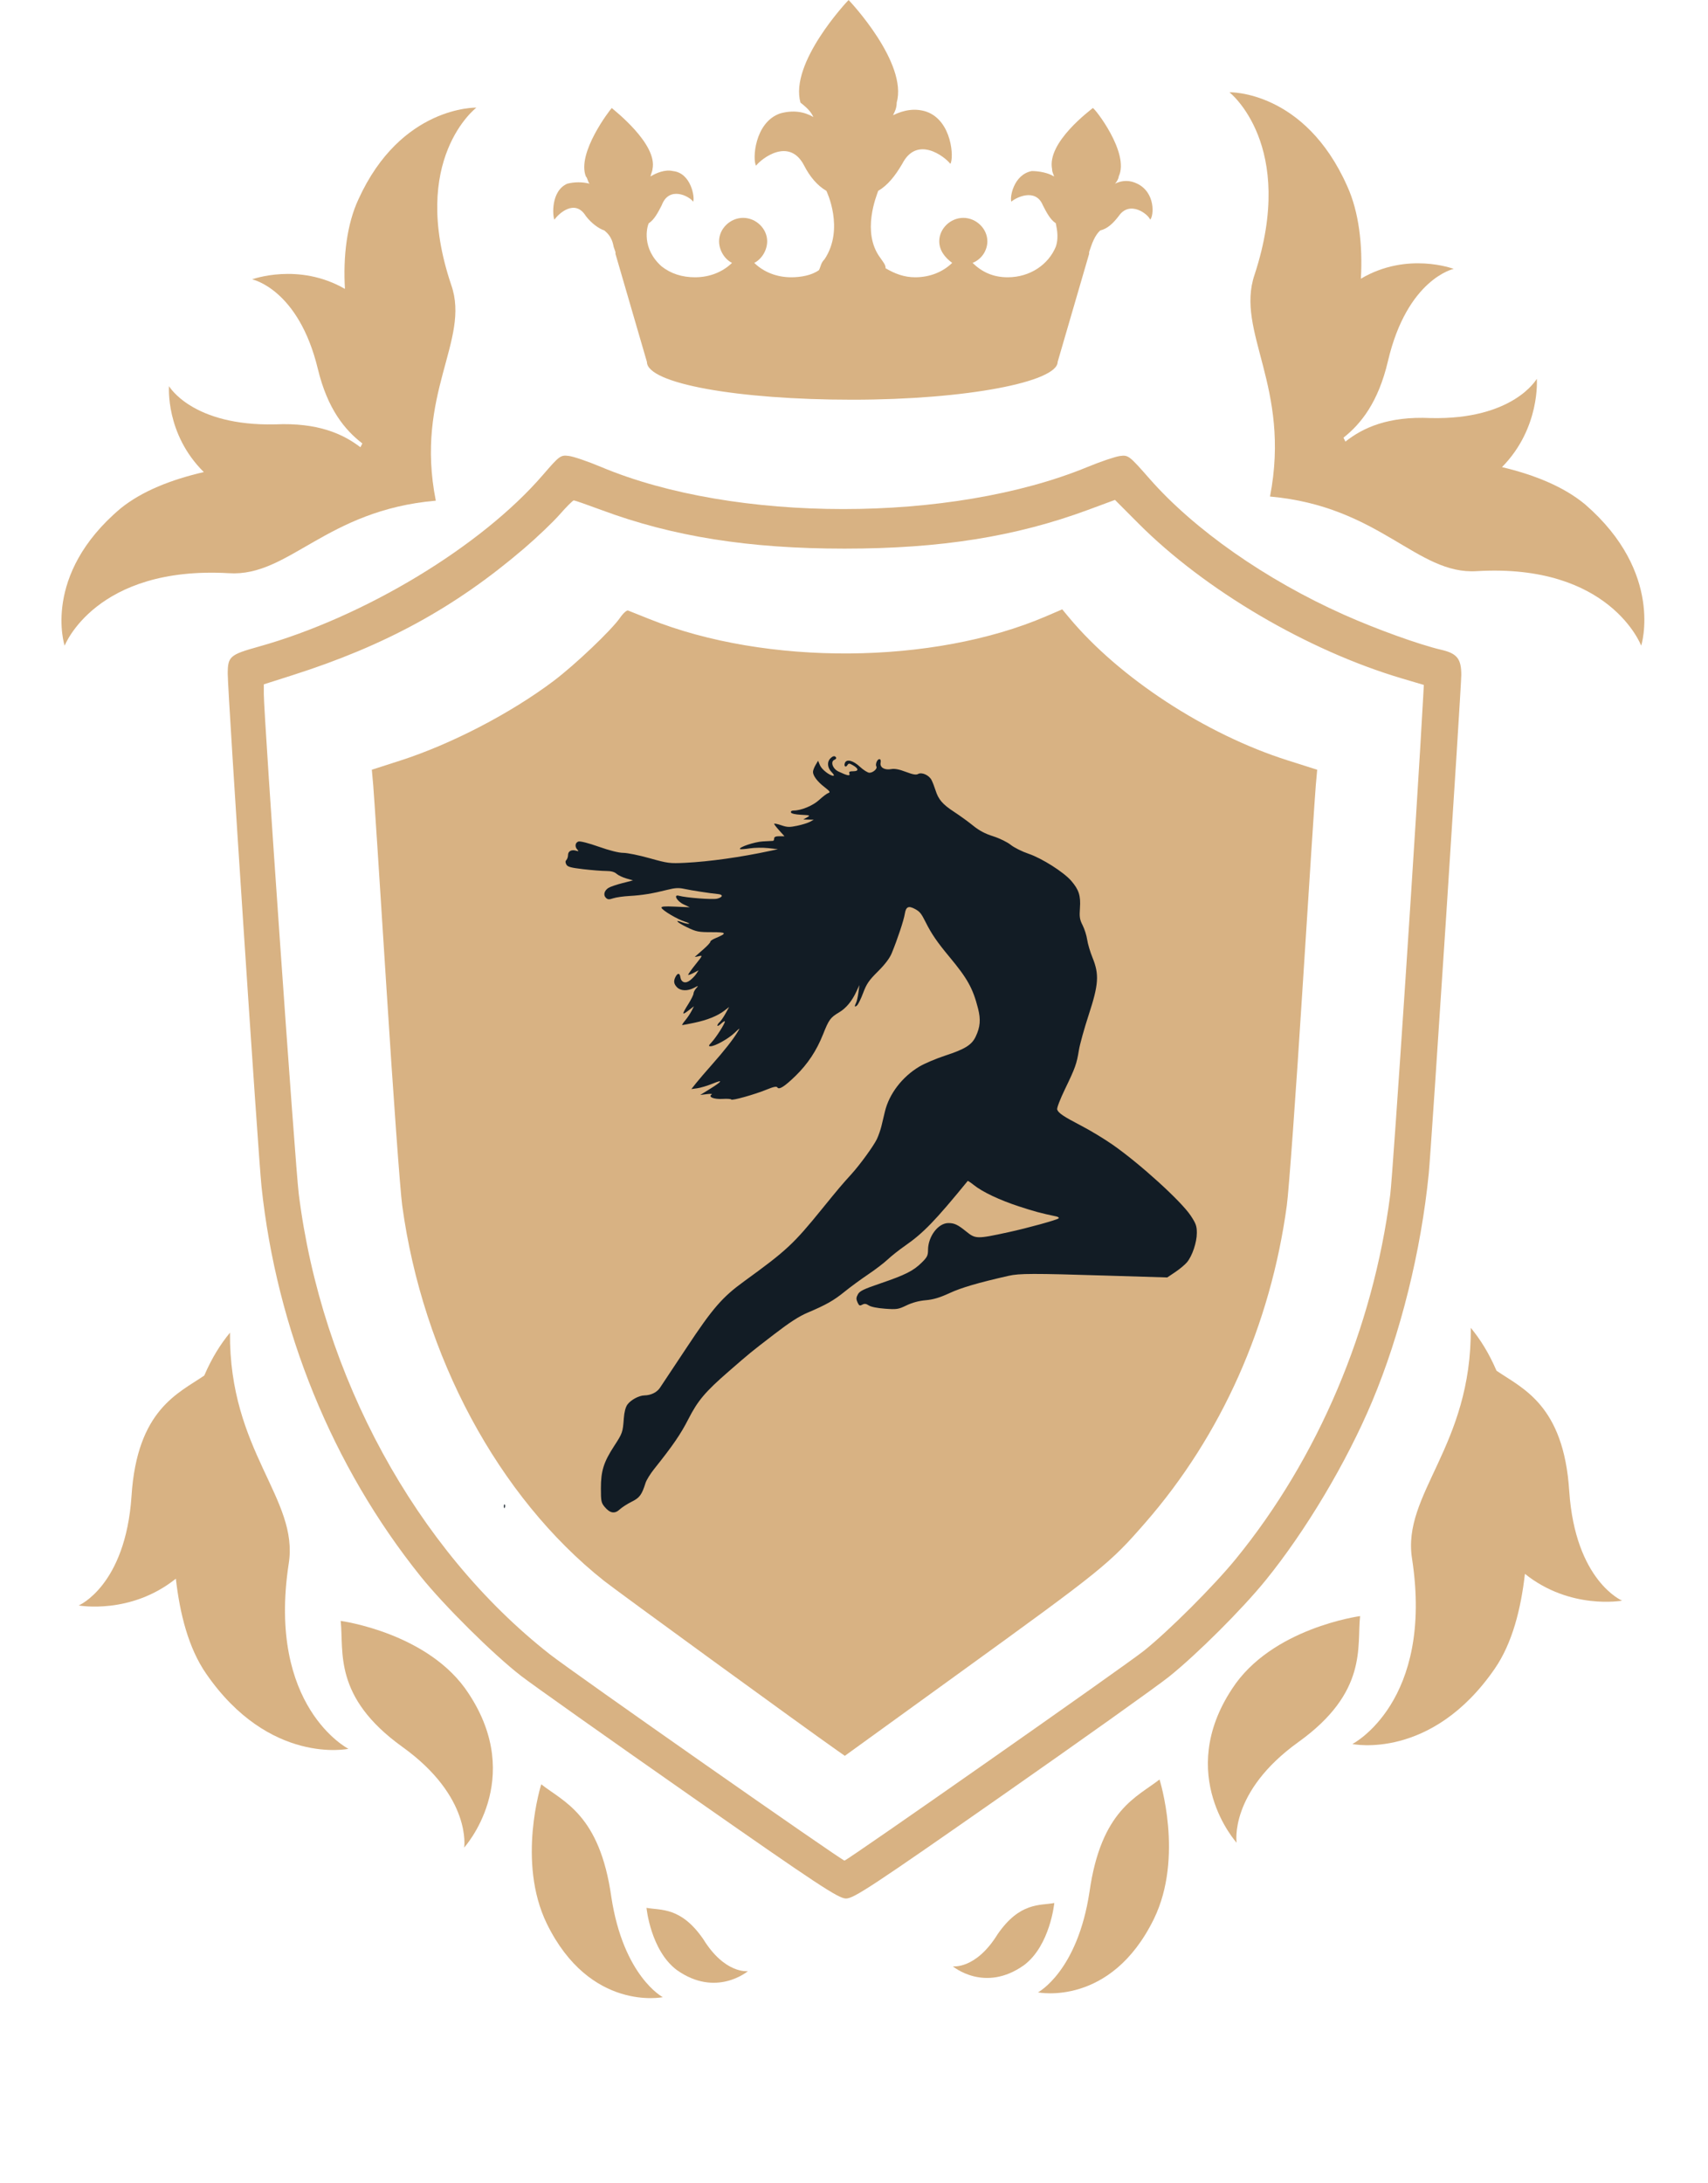
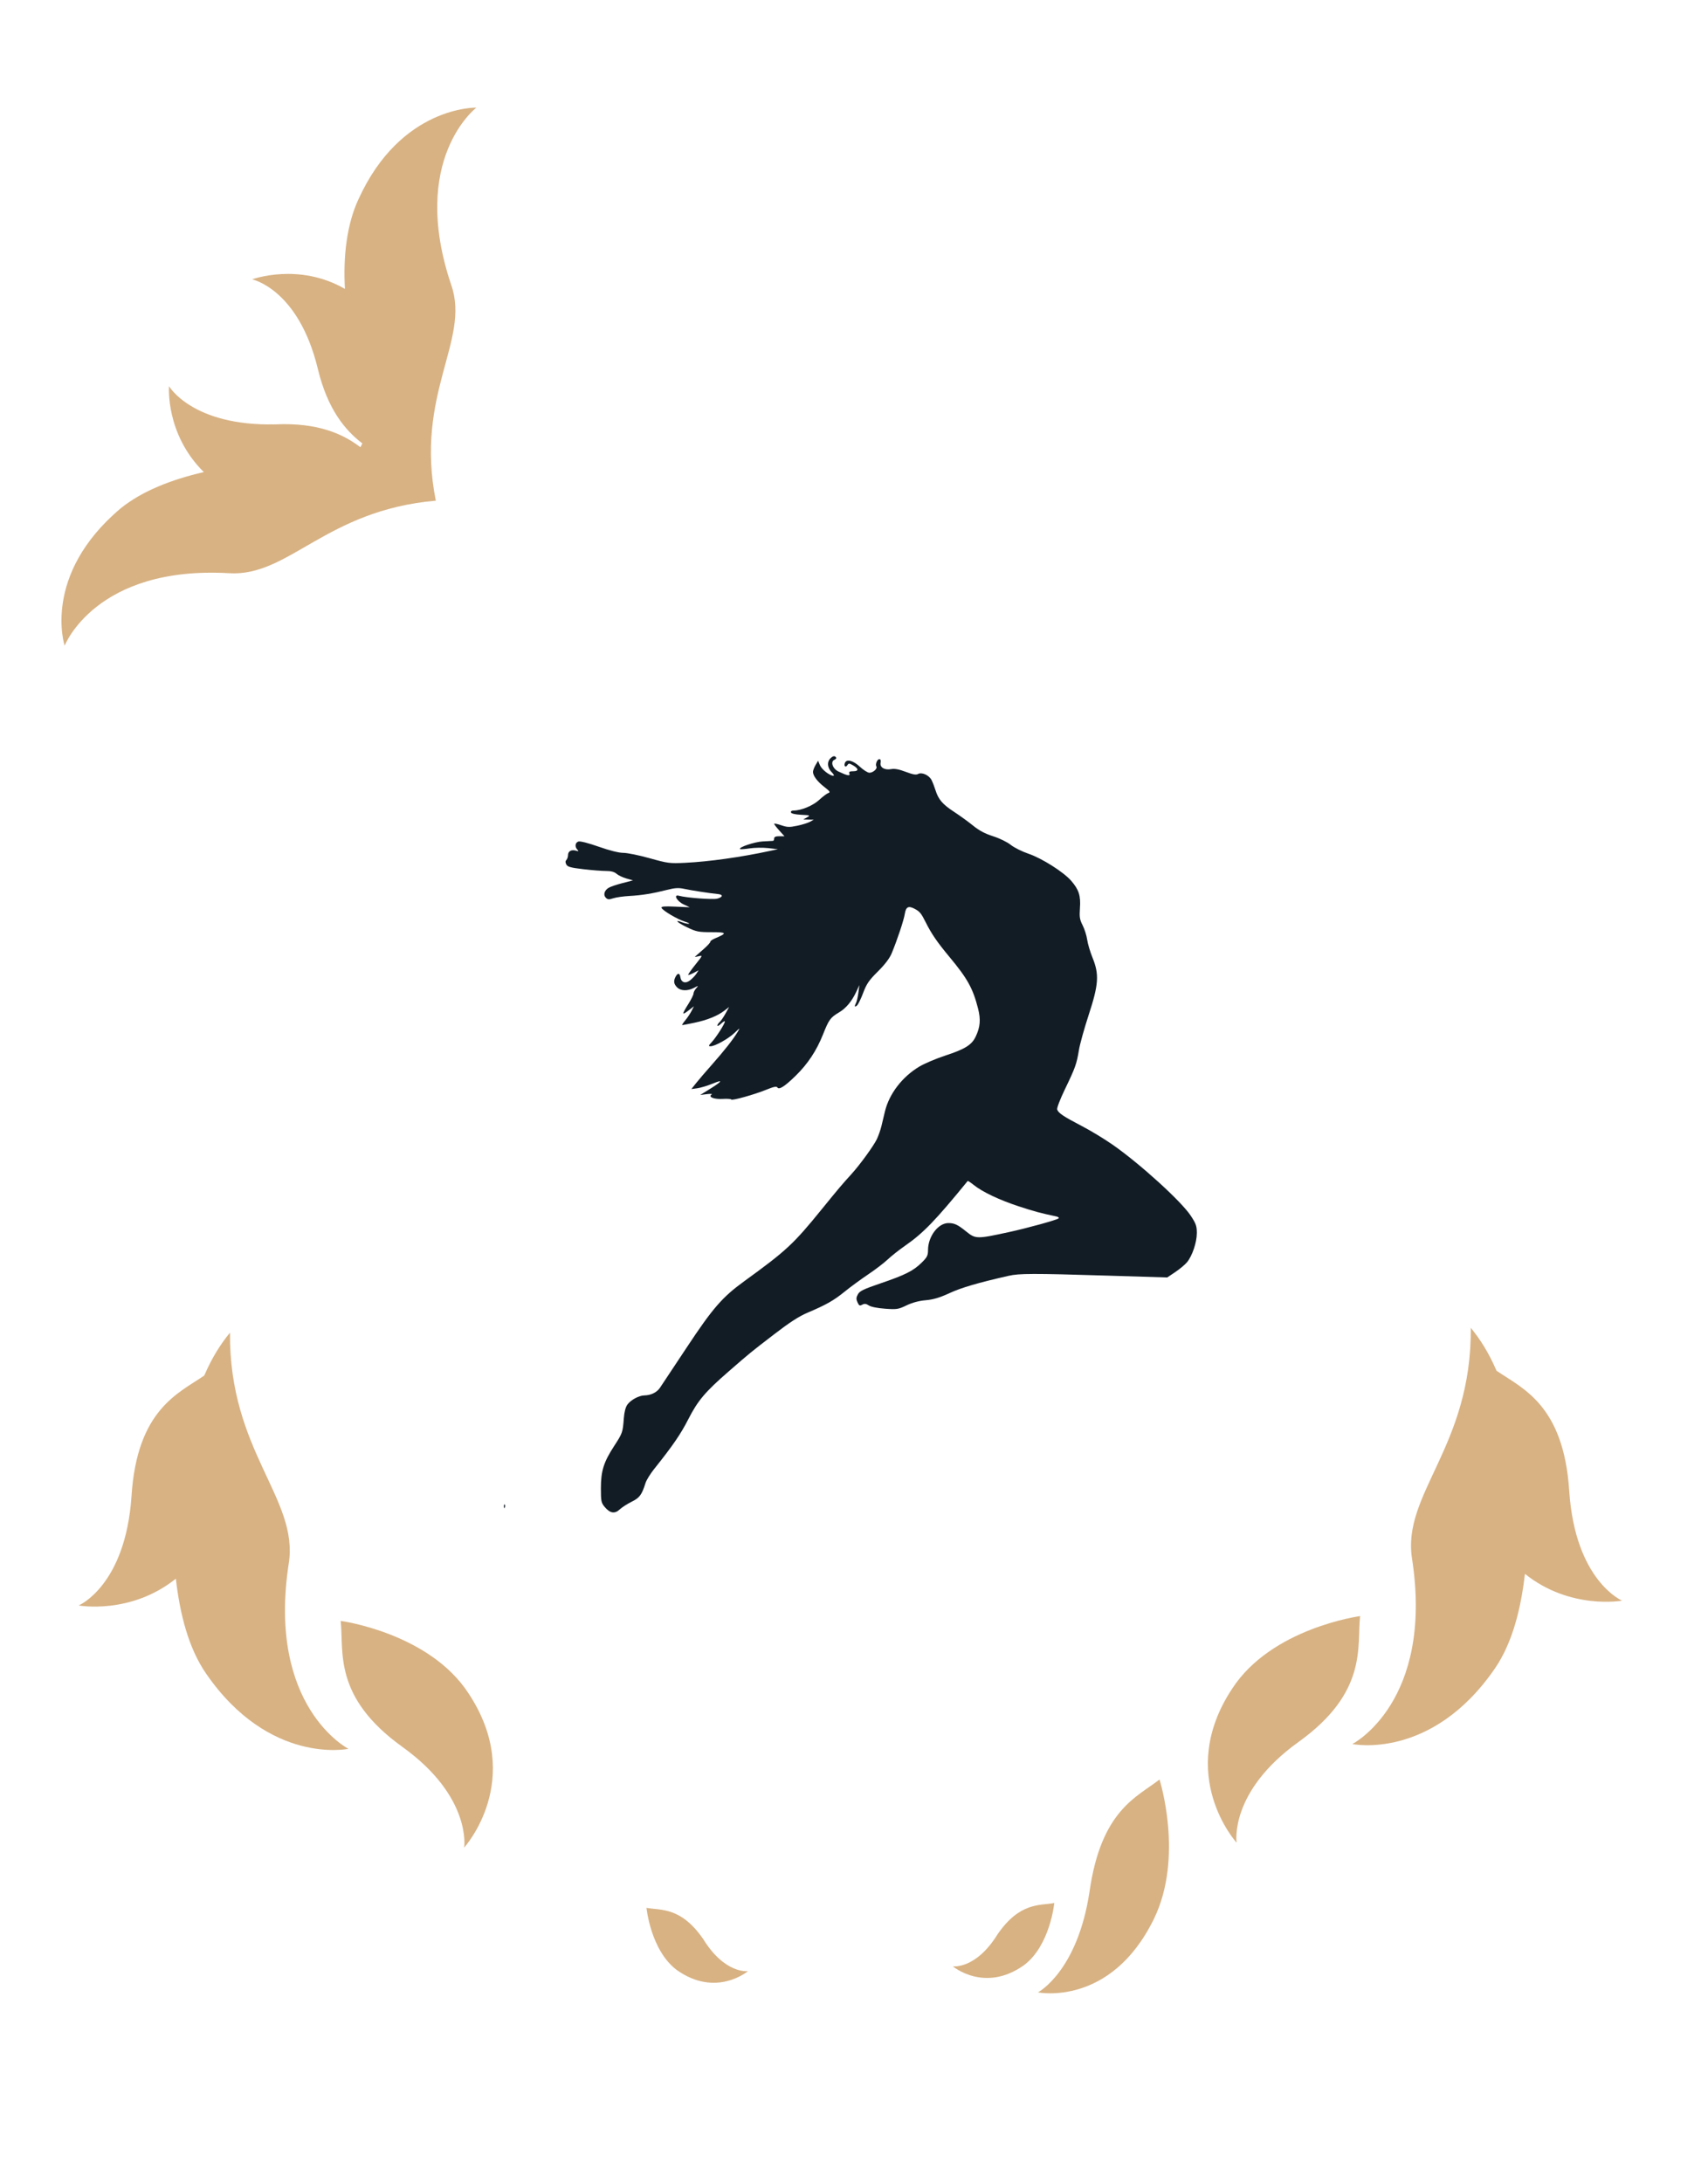
<svg xmlns="http://www.w3.org/2000/svg" width="90" height="115" viewBox="0 0 90 115" fill="none">
-   <path fill-rule="evenodd" clip-rule="evenodd" d="M28.601 25.023C25.352 28.789 19.19 32.507 13.621 34.063C12.108 34.485 12 34.58 12 35.494C12 36.48 13.606 60.854 13.779 62.492C14.574 70.026 17.52 77.245 22.158 83.024C23.407 84.58 25.987 87.136 27.458 88.275C28.05 88.733 32.042 91.558 36.328 94.553C43.12 99.299 44.179 99.998 44.58 100C44.983 100.002 45.981 99.344 52.752 94.614C56.994 91.65 60.978 88.814 61.605 88.311C63.076 87.132 65.455 84.759 66.683 83.247C68.803 80.637 70.953 77.031 72.299 73.828C73.795 70.268 74.883 65.891 75.287 61.804C75.415 60.514 77 36.214 77 35.547C77 34.703 76.776 34.42 75.957 34.229C74.779 33.954 72.528 33.143 70.8 32.371C66.701 30.541 62.928 27.901 60.568 25.211C59.503 23.998 59.455 23.961 59.017 24.018C58.768 24.051 58.001 24.309 57.313 24.593C50.133 27.554 38.706 27.554 31.667 24.593C30.99 24.308 30.23 24.048 29.978 24.016C29.537 23.96 29.488 23.996 28.601 25.023ZM31.695 26.865C35.45 28.262 39.46 28.898 44.5 28.898C49.556 28.898 53.514 28.268 57.336 26.855L58.752 26.331L59.989 27.572C63.493 31.087 68.899 34.264 73.891 35.741L75.026 36.077L74.993 36.687C74.686 42.358 73.399 61.818 73.256 62.929C72.352 69.973 69.45 76.813 65.112 82.122C63.95 83.544 61.59 85.901 60.275 86.952C59.3 87.731 44.636 98.002 44.499 98.002C44.354 98.002 30.18 88.083 28.979 87.141C21.926 81.613 16.939 72.473 15.742 62.883C15.559 61.417 13.901 37.715 13.901 36.563V36.046L15.389 35.572C20.306 34.006 23.978 31.999 27.612 28.891C28.289 28.312 29.136 27.505 29.494 27.097C29.851 26.69 30.185 26.357 30.235 26.357C30.286 26.357 30.943 26.586 31.695 26.865ZM32.677 32.533C32.23 33.182 30.303 35.016 29.172 35.867C26.91 37.572 23.772 39.2 21.086 40.063L19.593 40.543L19.666 41.358C19.706 41.807 20.022 46.647 20.368 52.114C20.714 57.581 21.085 62.701 21.193 63.492C22.275 71.438 26.262 78.851 31.829 83.267C32.53 83.823 42.437 91.028 44.128 92.212L44.517 92.484L50.4 88.23C58.127 82.643 58.455 82.378 60.35 80.205C64.356 75.612 66.949 69.801 67.807 63.492C67.915 62.701 68.286 57.581 68.631 52.114C68.977 46.647 69.293 41.807 69.334 41.359L69.407 40.545L67.85 40.05C63.522 38.677 58.965 35.697 56.316 32.509L55.973 32.096L55.115 32.465C49.173 35.014 40.391 35.077 34.237 32.614C33.679 32.391 33.166 32.186 33.096 32.158C33.027 32.131 32.838 32.299 32.677 32.533Z" fill="#D8B283" />
  <path fill-rule="evenodd" clip-rule="evenodd" d="M43.75 39.952C43.569 40.136 43.599 40.444 43.819 40.667C43.926 40.774 43.97 40.862 43.918 40.862C43.721 40.861 43.299 40.532 43.205 40.305L43.107 40.07L42.973 40.299C42.899 40.425 42.839 40.587 42.839 40.658C42.839 40.863 43.072 41.171 43.446 41.459C43.729 41.678 43.765 41.733 43.649 41.77C43.571 41.795 43.355 41.958 43.168 42.131C42.839 42.435 42.22 42.693 41.817 42.693C41.715 42.693 41.659 42.733 41.678 42.792C41.698 42.854 41.9 42.901 42.216 42.917C42.695 42.941 42.711 42.948 42.524 43.053L42.328 43.165L42.603 43.171L42.878 43.177L42.68 43.286C42.57 43.346 42.267 43.44 42.006 43.495C41.6 43.58 41.479 43.576 41.162 43.467C40.959 43.397 40.793 43.364 40.793 43.394C40.793 43.424 40.916 43.583 41.065 43.747L41.336 44.046H41.064C40.876 44.046 40.793 44.082 40.793 44.165C40.793 44.231 40.766 44.287 40.734 44.29C40.701 44.293 40.46 44.306 40.198 44.319C39.766 44.341 38.904 44.63 38.995 44.721C39.015 44.742 39.242 44.726 39.499 44.687C39.756 44.647 40.197 44.641 40.478 44.672L40.99 44.73L40.557 44.823C39.042 45.149 37.368 45.384 36.11 45.446C35.292 45.486 35.188 45.473 34.233 45.205C33.677 45.049 33.052 44.922 32.845 44.922C32.607 44.922 32.129 44.802 31.552 44.599C31.012 44.408 30.572 44.296 30.48 44.325C30.305 44.382 30.277 44.599 30.424 44.755C30.504 44.84 30.491 44.85 30.356 44.809C30.116 44.736 29.932 44.833 29.932 45.033C29.932 45.129 29.893 45.247 29.846 45.295C29.786 45.355 29.785 45.428 29.841 45.535C29.907 45.659 30.072 45.705 30.734 45.782C31.18 45.835 31.72 45.877 31.934 45.877C32.199 45.877 32.374 45.923 32.485 46.022C32.574 46.102 32.806 46.214 33.001 46.27L33.355 46.372L32.793 46.517C32.483 46.596 32.155 46.709 32.064 46.766C31.841 46.907 31.778 47.141 31.923 47.287C32.02 47.385 32.09 47.39 32.315 47.315C32.466 47.265 32.85 47.21 33.169 47.193C33.818 47.158 34.394 47.064 35.163 46.869C35.571 46.766 35.762 46.755 36.054 46.819C36.436 46.902 37.438 47.056 37.824 47.091C38.117 47.117 38.099 47.254 37.793 47.334C37.561 47.395 36.16 47.289 35.781 47.183C35.463 47.093 35.662 47.467 36.023 47.637L36.346 47.789L35.584 47.755C35.004 47.729 34.83 47.744 34.858 47.818C34.912 47.959 35.69 48.42 36.086 48.545C36.273 48.604 36.365 48.654 36.292 48.657C36.219 48.66 36.064 48.626 35.947 48.581C35.502 48.41 35.677 48.591 36.197 48.84C36.693 49.078 36.805 49.1 37.496 49.1C38.305 49.1 38.334 49.149 37.686 49.423C37.534 49.487 37.418 49.569 37.429 49.604C37.439 49.64 37.271 49.823 37.054 50.011C36.838 50.2 36.643 50.37 36.622 50.39C36.6 50.41 36.686 50.4 36.812 50.368C37.037 50.311 37.033 50.321 36.637 50.815C36.415 51.093 36.246 51.334 36.263 51.35C36.279 51.367 36.409 51.319 36.552 51.244L36.812 51.108L36.69 51.295C36.622 51.398 36.471 51.554 36.355 51.642C36.111 51.827 35.891 51.748 35.849 51.46C35.818 51.248 35.709 51.24 35.601 51.443C35.48 51.672 35.502 51.828 35.677 52.005C35.869 52.199 36.226 52.211 36.567 52.034C36.815 51.906 36.817 51.906 36.681 52.06C36.605 52.147 36.543 52.27 36.543 52.334C36.543 52.398 36.42 52.646 36.27 52.885C35.922 53.437 35.923 53.499 36.279 53.225L36.566 53.004L36.439 53.251C36.37 53.387 36.22 53.61 36.106 53.747C35.992 53.883 35.922 53.995 35.949 53.995C35.976 53.995 36.264 53.94 36.587 53.872C37.265 53.731 37.812 53.51 38.17 53.234L38.42 53.041L38.227 53.391C38.12 53.584 37.981 53.785 37.918 53.838C37.854 53.892 37.802 53.973 37.802 54.019C37.802 54.065 37.891 54.019 37.999 53.916C38.107 53.813 38.196 53.764 38.196 53.807C38.196 53.922 37.738 54.639 37.504 54.891C37.33 55.078 37.321 55.109 37.442 55.109C37.673 55.109 38.371 54.721 38.702 54.408C39.002 54.124 39.007 54.122 38.869 54.353C38.634 54.746 38.161 55.347 37.525 56.065C37.195 56.437 36.813 56.881 36.678 57.052L36.431 57.364L36.746 57.321C36.92 57.297 37.287 57.186 37.563 57.073C38.132 56.841 38.061 56.954 37.369 57.382L36.897 57.674L37.247 57.631C37.44 57.607 37.553 57.615 37.499 57.649C37.295 57.777 37.625 57.911 38.075 57.883C38.315 57.868 38.52 57.882 38.53 57.913C38.556 57.989 39.755 57.654 40.399 57.39C40.766 57.24 40.92 57.21 40.962 57.277C41.048 57.418 41.345 57.229 41.922 56.667C42.561 56.045 43.029 55.338 43.369 54.481C43.678 53.703 43.756 53.596 44.216 53.323C44.584 53.105 44.893 52.732 45.127 52.225L45.284 51.886L45.232 52.284C45.203 52.503 45.149 52.742 45.111 52.816C45.01 53.014 45.028 53.072 45.156 52.964C45.218 52.912 45.366 52.612 45.483 52.298C45.662 51.82 45.789 51.636 46.258 51.17C46.629 50.802 46.876 50.477 46.985 50.215C47.287 49.485 47.626 48.468 47.679 48.125C47.737 47.759 47.875 47.695 48.214 47.879C48.468 48.016 48.546 48.114 48.783 48.588C49.084 49.191 49.386 49.63 50.038 50.413C50.981 51.546 51.265 52.059 51.536 53.119C51.685 53.702 51.652 54.099 51.411 54.603C51.203 55.04 50.848 55.261 49.804 55.602C49.328 55.758 48.718 56.017 48.448 56.177C47.541 56.716 46.85 57.617 46.628 58.552C46.578 58.76 46.497 59.1 46.447 59.308C46.397 59.516 46.287 59.83 46.203 60.005C46.03 60.364 45.309 61.355 44.872 61.835C44.359 62.399 44.179 62.613 43.324 63.665C41.808 65.533 41.451 65.865 39.214 67.487C38.062 68.321 37.554 68.906 36.185 70.976C35.495 72.02 34.859 72.977 34.772 73.103C34.607 73.344 34.299 73.493 33.954 73.5C33.668 73.505 33.24 73.736 33.061 73.981C32.964 74.115 32.897 74.369 32.872 74.698C32.816 75.45 32.804 75.485 32.359 76.169C31.808 77.016 31.663 77.479 31.663 78.397C31.663 79.068 31.681 79.156 31.86 79.371C32.141 79.709 32.392 79.752 32.654 79.506C32.771 79.397 33.053 79.214 33.282 79.101C33.704 78.892 33.817 78.74 34.015 78.112C34.063 77.959 34.271 77.623 34.477 77.366C35.449 76.15 35.868 75.54 36.268 74.756C36.767 73.776 37.161 73.309 38.392 72.24C39.592 71.199 39.487 71.285 40.767 70.299C41.598 69.659 42.097 69.336 42.556 69.141C43.537 68.726 43.934 68.5 44.514 68.029C44.807 67.791 45.356 67.389 45.733 67.135C46.111 66.882 46.579 66.525 46.774 66.341C46.969 66.157 47.387 65.827 47.703 65.608C48.657 64.944 49.286 64.293 50.991 62.205C51.003 62.19 51.149 62.286 51.314 62.419C51.767 62.782 52.671 63.211 53.691 63.544C54.492 63.807 54.847 63.902 55.659 64.073C55.763 64.095 55.816 64.141 55.777 64.177C55.688 64.259 54.126 64.689 53.149 64.901C51.468 65.266 51.406 65.265 50.906 64.861C50.468 64.506 50.289 64.422 49.973 64.422C49.436 64.422 48.904 65.124 48.901 65.838C48.899 66.135 48.855 66.223 48.558 66.514C48.121 66.942 47.696 67.156 46.382 67.603C45.504 67.902 45.301 68.001 45.205 68.175C45.112 68.346 45.108 68.427 45.184 68.596C45.264 68.774 45.302 68.793 45.435 68.721C45.554 68.656 45.637 68.666 45.781 68.761C45.894 68.836 46.235 68.905 46.636 68.933C47.255 68.978 47.336 68.965 47.767 68.758C48.07 68.612 48.42 68.517 48.781 68.486C49.189 68.449 49.516 68.351 50.04 68.109C50.658 67.823 51.548 67.563 53.149 67.2C53.713 67.072 54.423 67.07 58.291 67.189L61.505 67.287L61.93 67.002C62.163 66.845 62.441 66.613 62.547 66.486C62.825 66.151 63.065 65.437 63.065 64.945C63.065 64.58 63.02 64.451 62.743 64.032C62.241 63.272 60.055 61.287 58.619 60.288C58.186 59.987 57.454 59.544 56.993 59.305C56.039 58.809 55.769 58.628 55.706 58.441C55.681 58.367 55.862 57.895 56.118 57.366C56.659 56.247 56.733 56.04 56.852 55.309C56.902 55.002 57.134 54.168 57.367 53.456C57.892 51.854 57.928 51.325 57.568 50.442C57.444 50.139 57.318 49.713 57.287 49.495C57.256 49.278 57.149 48.939 57.049 48.741C56.893 48.435 56.872 48.3 56.906 47.826C56.952 47.179 56.849 46.861 56.445 46.394C56.047 45.934 54.896 45.205 54.194 44.968C53.858 44.854 53.436 44.644 53.258 44.5C53.074 44.353 52.673 44.157 52.331 44.048C51.907 43.914 51.594 43.748 51.278 43.49C51.03 43.289 50.576 42.959 50.269 42.759C49.663 42.363 49.448 42.111 49.293 41.618C49.238 41.443 49.146 41.206 49.089 41.092C48.959 40.831 48.574 40.657 48.376 40.768C48.273 40.827 48.102 40.797 47.728 40.655C47.383 40.523 47.14 40.477 46.967 40.51C46.613 40.577 46.355 40.425 46.401 40.178C46.425 40.056 46.401 39.987 46.336 39.987C46.221 39.987 46.11 40.264 46.18 40.377C46.246 40.486 46.002 40.703 45.813 40.703C45.724 40.703 45.497 40.56 45.309 40.385C44.951 40.051 44.604 39.965 44.519 40.189C44.455 40.357 44.562 40.448 44.651 40.303C44.715 40.2 44.75 40.2 44.936 40.305C45.25 40.482 45.261 40.623 44.962 40.623C44.767 40.623 44.722 40.651 44.758 40.748C44.813 40.891 44.642 40.858 44.177 40.636C43.87 40.489 43.744 40.107 43.974 40.018C44.042 39.991 44.078 39.938 44.054 39.899C43.99 39.794 43.889 39.812 43.75 39.952ZM26.554 79.353C26.558 79.445 26.576 79.464 26.602 79.401C26.624 79.343 26.622 79.275 26.595 79.248C26.569 79.222 26.551 79.269 26.554 79.353Z" fill="#121C25" />
-   <path d="M42.862 6.165C42.375 5.88 41.79 5.785 41.108 5.975C39.743 6.449 39.645 8.441 39.84 8.725C40.133 8.346 41.595 7.208 42.375 8.725C42.667 9.294 43.057 9.769 43.545 10.053C43.545 10.053 44.52 12.045 43.447 13.657C43.252 13.847 43.252 14.036 43.155 14.226C42.765 14.511 42.18 14.605 41.693 14.605C40.913 14.605 40.23 14.321 39.743 13.847C40.133 13.657 40.425 13.183 40.425 12.709C40.425 12.045 39.84 11.476 39.158 11.476C38.475 11.476 37.89 12.045 37.89 12.709C37.89 13.183 38.183 13.657 38.573 13.847C38.085 14.321 37.403 14.605 36.623 14.605C35.941 14.605 35.355 14.416 34.868 14.036C33.796 13.088 34.088 11.95 34.186 11.76C34.478 11.57 34.673 11.191 34.868 10.812C35.258 9.769 36.33 10.338 36.525 10.622C36.623 10.432 36.428 9.105 35.453 9.01C35.063 8.915 34.576 9.105 34.283 9.294C34.283 9.2 34.381 9.01 34.381 8.915C34.673 7.587 32.333 5.785 32.236 5.69C32.138 5.785 30.383 8.061 30.871 9.294C30.968 9.389 30.968 9.579 31.066 9.674C30.676 9.579 30.286 9.579 29.896 9.674C29.018 10.053 29.116 11.381 29.213 11.57C29.409 11.286 30.286 10.432 30.871 11.381C31.163 11.76 31.553 12.045 31.846 12.139C31.943 12.234 32.236 12.424 32.333 12.993L32.431 13.278V13.372L34.088 19.063C34.088 20.201 38.865 21.054 44.91 21.054C50.954 21.054 55.731 20.106 55.731 19.063L57.389 13.372C57.389 13.372 57.389 13.372 57.389 13.278L57.486 12.993C57.681 12.424 57.876 12.234 57.974 12.139C58.364 12.045 58.656 11.76 58.949 11.381C59.534 10.527 60.508 11.286 60.606 11.57C60.801 11.381 60.898 10.148 59.924 9.674C59.534 9.484 59.144 9.484 58.754 9.674C58.851 9.579 58.949 9.389 58.949 9.294C59.534 8.061 57.681 5.69 57.584 5.69C57.486 5.785 55.146 7.492 55.439 8.915C55.439 9.105 55.536 9.2 55.536 9.294C55.244 9.105 54.757 9.01 54.367 9.01C53.392 9.2 53.197 10.432 53.294 10.622C53.489 10.432 54.562 9.863 54.951 10.812C55.146 11.191 55.341 11.57 55.634 11.76C55.634 11.855 55.829 12.424 55.634 12.993C55.244 13.941 54.269 14.605 53.099 14.605C52.319 14.605 51.734 14.321 51.247 13.847C51.734 13.657 52.027 13.183 52.027 12.709C52.027 12.045 51.442 11.476 50.759 11.476C50.077 11.476 49.492 12.045 49.492 12.709C49.492 13.183 49.784 13.562 50.174 13.847C49.687 14.321 49.004 14.605 48.224 14.605C47.639 14.605 47.152 14.416 46.665 14.131C46.665 13.941 46.567 13.847 46.372 13.562C45.397 12.234 46.177 10.338 46.275 10.053C46.762 9.769 47.152 9.294 47.542 8.63C48.322 7.113 49.784 8.251 50.077 8.63C50.272 8.346 50.174 6.354 48.809 5.88C48.224 5.69 47.639 5.785 47.055 6.07C47.152 5.88 47.25 5.69 47.25 5.406C47.834 3.319 44.812 0.095 44.715 0C44.617 0.095 41.595 3.319 42.18 5.406C42.667 5.785 42.765 5.975 42.862 6.165Z" fill="#D8B283" />
-   <path d="M34.925 105.196C34.925 105.196 31.096 105.981 28.816 101.329C27.222 98.057 28.52 93.984 28.52 93.984C29.684 94.903 31.599 95.569 32.212 99.915C32.852 104.109 34.925 105.196 34.925 105.196Z" fill="#D8B283" />
  <path d="M24.459 97.314C24.459 97.314 27.7 93.754 24.695 89.204C22.619 86 17.951 85.377 17.951 85.377C18.128 86.977 17.53 89.376 21.2 92.011C24.871 94.645 24.459 97.314 24.459 97.314Z" fill="#D8B283" />
  <path d="M35.659 103.763C34.282 102.726 34.066 100.491 34.066 100.491C34.824 100.63 35.88 100.432 37.056 102.138C38.203 103.995 39.411 103.825 39.411 103.825C39.411 103.825 37.739 105.243 35.659 103.763Z" fill="#D8B283" />
  <path d="M12.119 70.194C11.615 70.807 11.172 71.509 10.763 72.453C9.417 73.382 7.222 74.232 6.93 78.804C6.611 83.527 4.147 84.564 4.147 84.564C4.147 84.564 6.877 85.066 9.266 83.153C9.477 84.995 9.928 86.803 10.857 88.149C14.199 92.997 18.359 92.115 18.359 92.115C18.359 92.115 14.06 89.914 15.213 82.365C15.764 78.939 12.066 76.456 12.119 70.194Z" fill="#D8B283" />
  <path d="M54.694 104.943C54.694 104.943 58.523 105.728 60.803 101.075C62.396 97.803 61.099 93.73 61.099 93.73C59.935 94.65 58.019 95.316 57.407 99.662C56.767 103.856 54.694 104.943 54.694 104.943Z" fill="#D8B283" />
  <path d="M65.161 97.06C65.161 97.06 61.919 93.501 64.924 88.951C67.001 85.746 71.668 85.124 71.668 85.124C71.492 86.724 72.09 89.123 68.419 91.757C64.749 94.392 65.161 97.06 65.161 97.06Z" fill="#D8B283" />
-   <path d="M53.96 103.509C55.338 102.472 55.554 100.237 55.554 100.237C54.795 100.377 53.74 100.179 52.564 101.885C51.416 103.742 50.209 103.572 50.209 103.572C50.209 103.572 51.881 104.989 53.96 103.509Z" fill="#D8B283" />
+   <path d="M53.96 103.509C55.338 102.472 55.554 100.237 55.554 100.237C54.795 100.377 53.74 100.179 52.564 101.885C51.416 103.742 50.209 103.572 50.209 103.572C50.209 103.572 51.881 104.989 53.96 103.509" fill="#D8B283" />
  <path d="M77.5 69.94C78.005 70.553 78.448 71.255 78.856 72.199C80.203 73.127 82.398 73.978 82.689 78.55C83.009 83.273 85.473 84.31 85.473 84.31C85.473 84.31 82.743 84.812 80.353 82.899C80.143 84.741 79.691 86.549 78.763 87.895C75.421 92.743 71.261 91.862 71.261 91.862C71.261 91.862 75.56 89.66 74.407 82.111C73.856 78.685 77.554 76.202 77.5 69.94Z" fill="#D8B283" />
-   <path d="M66.106 14.473C65.088 17.471 68.042 20.366 66.921 26.154C72.728 26.671 74.663 30.29 77.821 30.083C84.85 29.669 86.48 34.011 86.48 34.011C86.48 34.011 87.702 30.186 83.525 26.568C82.405 25.638 80.877 25.017 79.145 24.604C81.183 22.536 80.979 19.952 80.979 19.952C80.979 19.952 79.756 22.123 75.376 22.02C73.135 21.916 71.811 22.536 70.894 23.26L70.792 23.053C71.709 22.33 72.626 21.192 73.135 19.022C74.154 14.68 76.599 14.163 76.599 14.163C76.599 14.163 74.154 13.233 71.709 14.68C71.811 12.922 71.607 11.165 70.996 9.821C68.755 4.756 64.782 4.859 64.782 4.859C64.782 4.859 68.347 7.65 66.106 14.473Z" fill="#D8B283" />
  <path d="M23.779 15.016C24.798 17.93 21.844 20.744 22.964 26.372C17.158 26.875 15.222 30.393 12.065 30.192C5.036 29.79 3.406 34.011 3.406 34.011C3.406 34.011 2.183 30.292 6.36 26.775C7.481 25.87 9.008 25.267 10.74 24.865C8.703 22.855 8.907 20.342 8.907 20.342C8.907 20.342 10.129 22.453 14.509 22.352C16.75 22.252 18.075 22.855 18.991 23.558L19.093 23.357C18.176 22.654 17.26 21.548 16.75 19.438C15.732 15.217 13.287 14.714 13.287 14.714C13.287 14.714 15.732 13.809 18.176 15.217C18.075 13.508 18.278 11.8 18.89 10.493C21.131 5.568 25.103 5.669 25.103 5.669C25.103 5.669 21.538 8.382 23.779 15.016Z" fill="#D8B283" />
</svg>